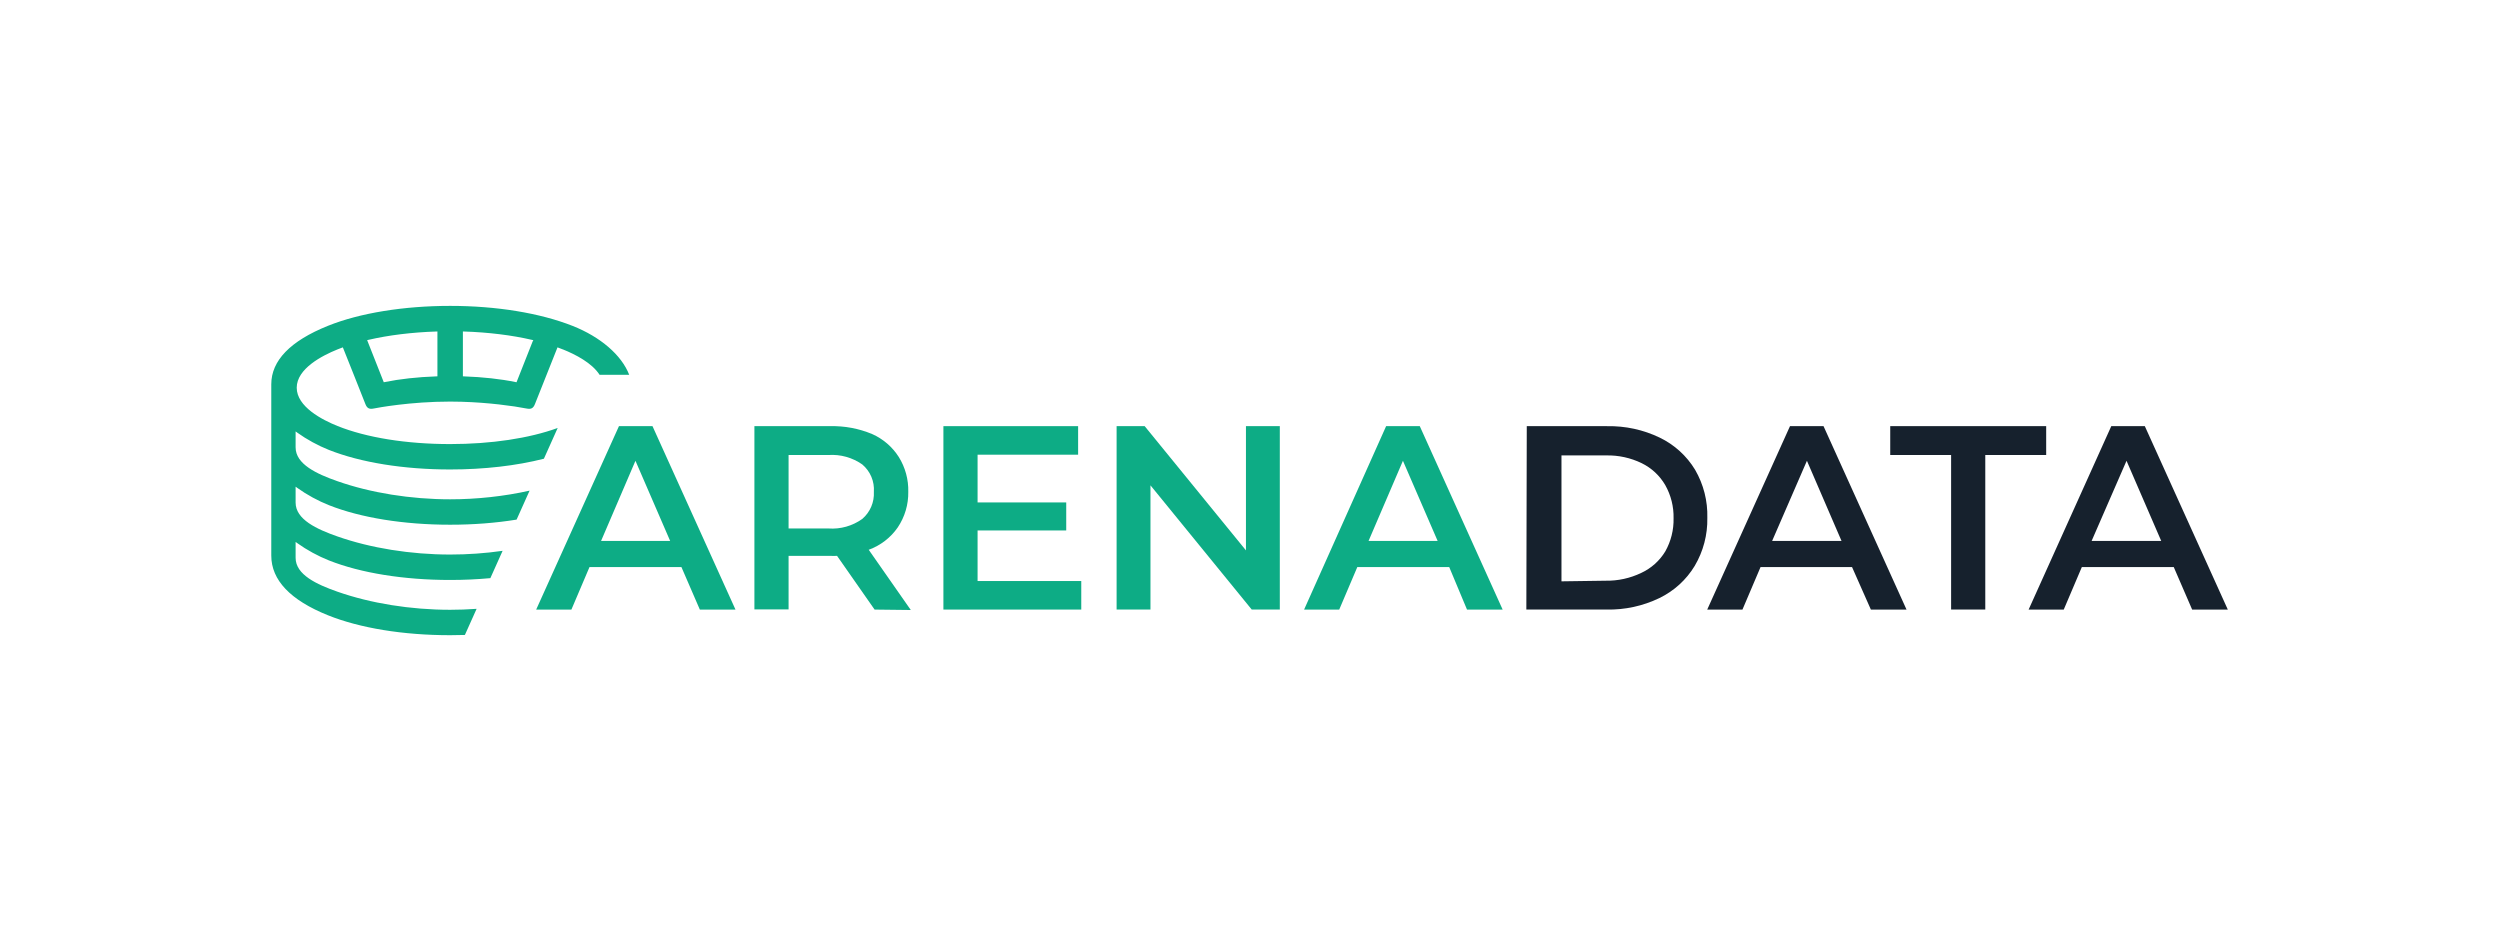
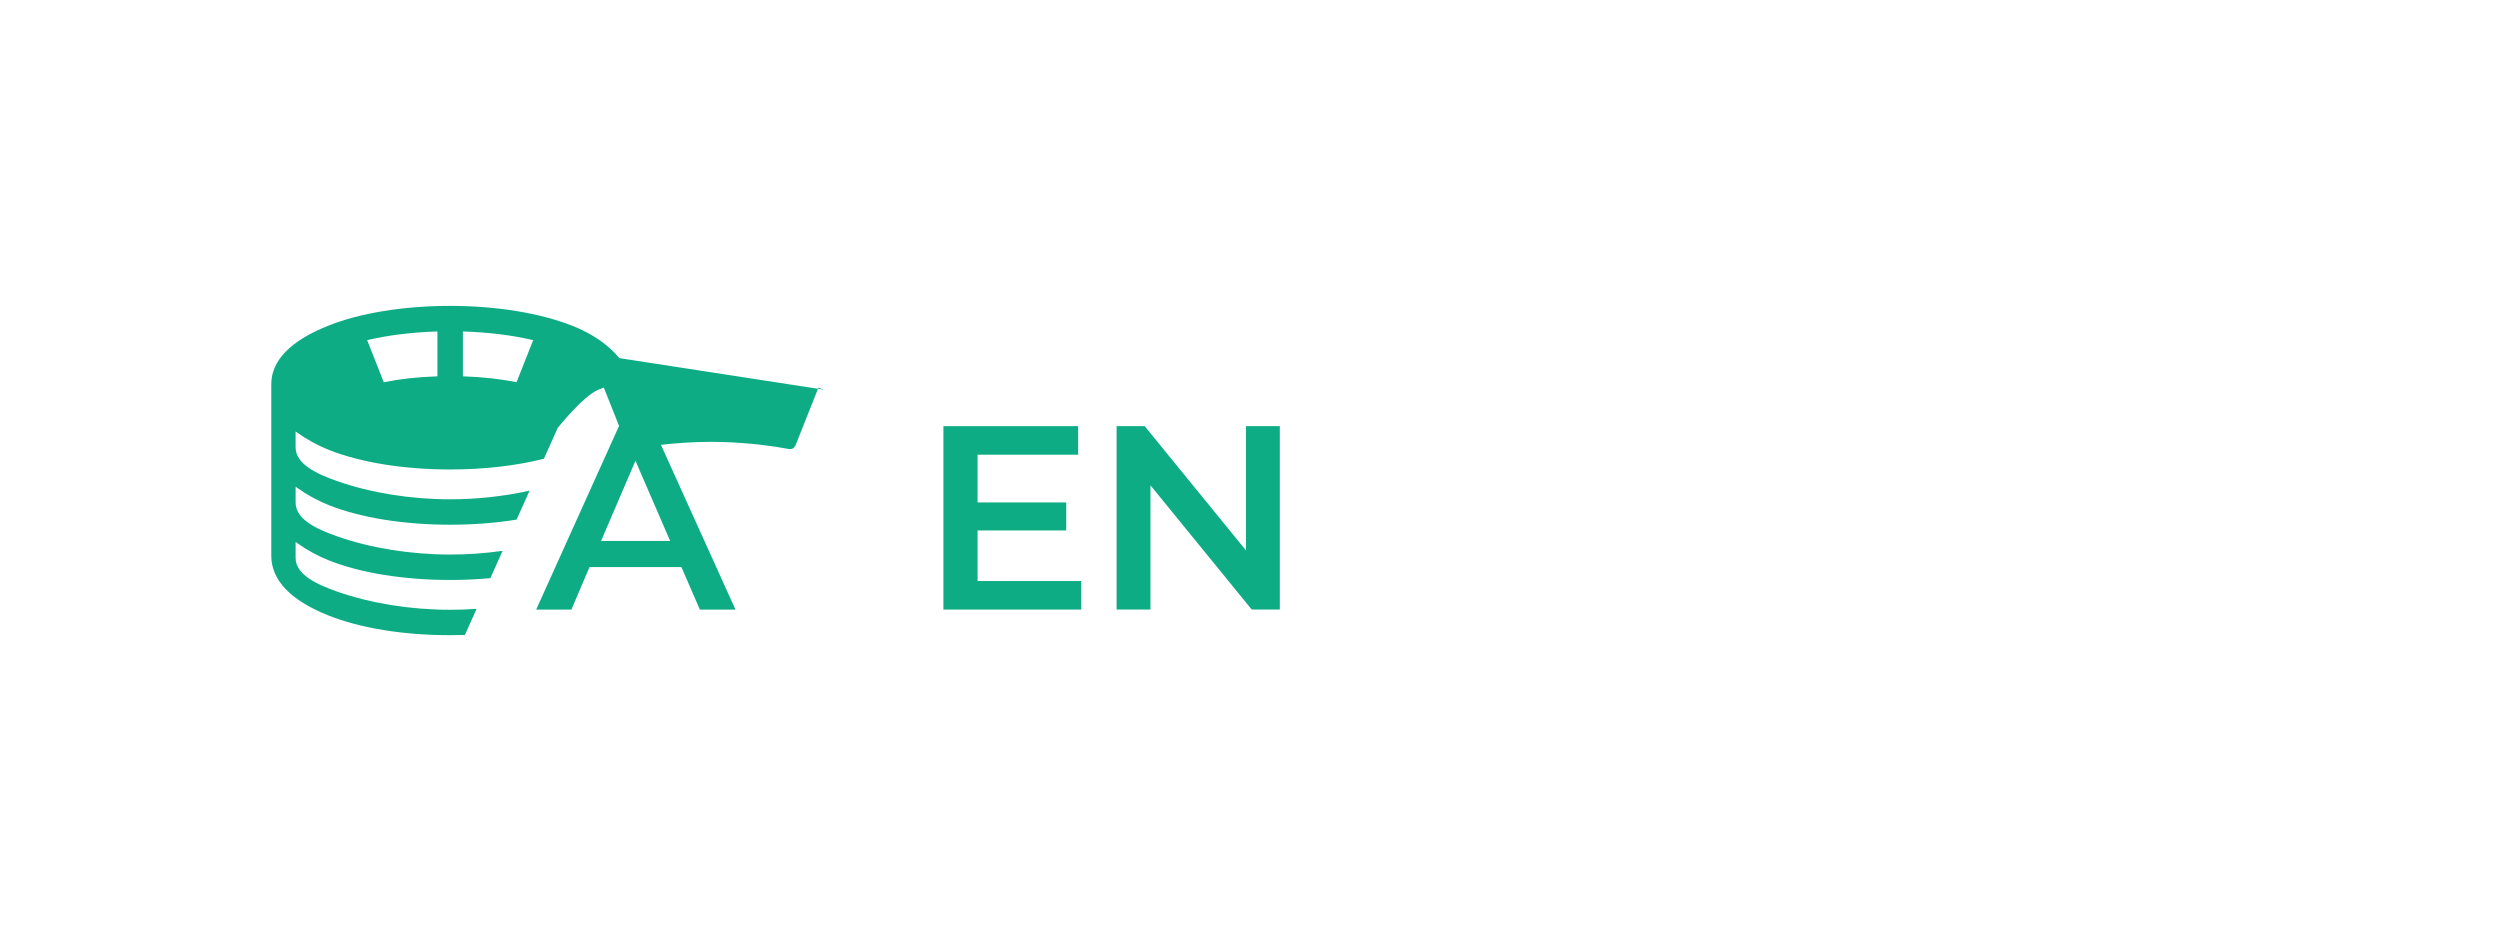
<svg xmlns="http://www.w3.org/2000/svg" id="_Слой_1" data-name="Слой 1" viewBox="0 0 2259.1 850.39">
  <defs>
    <style> .cls-1 { fill: #0dac85; } .cls-2 { fill: #16212d; fill-rule: evenodd; } </style>
  </defs>
-   <path class="cls-2" d="M1452.25,385.08h-72.6l-.38,165.74h72.6c16.43.33,32.71-3.21,47.51-10.33,13.28-6.4,24.4-16.51,32.02-29.11,7.76-13.14,11.72-28.17,11.41-43.42.42-15.22-3.39-30.25-11.03-43.42-7.62-12.6-18.75-22.71-32.02-29.1-14.8-7.13-31.08-10.66-47.51-10.33v-.02ZM1483.04,517.73c-10.03,4.82-21.07,7.23-32.21,7.02l-39.82.57v-113.78h40.3c11.15-.26,22.19,2.15,32.21,7.02,8.9,4.35,16.31,11.25,21.28,19.82,5.15,9.14,7.74,19.48,7.5,29.96.24,10.48-2.35,20.83-7.5,29.96-5.15,8.5-12.74,15.26-21.77,19.44h0ZM1590.91,512.43h82.67l17.01,38.4h32.21l-74.98-165.74h-30.31l-74.79,165.74h31.84l16.34-38.4ZM1632.82,416.38l31.26,72.44h-62.72l31.45-72.44h.01ZM1763.12,411.16h-55.03v-26.08h140.92v26.08h-55.03v139.66h-30.88v-139.66h.01ZM1881.24,512.43h83.05l16.62,38.4h32.22l-74.98-165.74h-30.31l-74.69,165.74h31.74l16.34-38.4ZM1921.61,416.38l31.36,72.44h-62.91l31.55-72.44Z" />
  <path class="cls-1" d="M615.75,512.43h-83.06l-16.34,38.4h-31.83l74.79-165.74h30.31l74.98,165.74h-32.21l-16.63-38.4h-.01ZM605.58,488.82l-31.36-72.44-31.07,72.44h62.43Z" />
-   <path class="cls-1" d="M790.31,550.83l-33.92-48.54c-2.12.12-4.24.12-6.36,0h-37.44v48.36h-30.88v-165.55h68.33c13.03-.34,25.99,2.09,38.02,7.11,9.93,4.39,18.32,11.62,24.13,20.77,5.87,9.44,8.85,20.38,8.56,31.48.2,11.43-3.12,22.64-9.51,32.14-6.43,9.29-15.6,16.34-26.23,20.2l38.02,54.43-32.69-.38h-.01ZM779.2,419.71c-8.92-6.26-19.72-9.28-30.6-8.54h-36.01v66.38h36.01c10.9.79,21.72-2.27,30.6-8.63,3.5-3,6.26-6.78,8.08-11.02,1.81-4.24,2.62-8.84,2.38-13.44.33-4.65-.44-9.33-2.26-13.62-1.82-4.3-4.62-8.11-8.19-11.12h0Z" />
  <path class="cls-1" d="M977.08,525.04v25.79h-124.58v-165.74h121.73v25.79h-90.85v43.14h80.11v25.32h-80.11v45.7h93.7Z" />
  <path class="cls-1" d="M1156.49,385.09v165.74h-25.37l-91.51-112.26v112.26h-30.6v-165.74h25.37l91.51,112.26v-112.26h30.6Z" />
-   <path class="cls-1" d="M1309.57,512.43h-83.05l-16.34,38.4h-31.74l74.12-165.74h30.41l74.88,165.74h-32.21l-16.06-38.4ZM1299.11,488.82l-31.36-72.44-31.07,72.44h62.43Z" />
-   <path class="cls-1" d="M508.67,315.74c11.4,4.58,26.32,12.27,33.14,22.96h26.77c-6.88-17.8-25.94-34.27-51.29-44.26-29.53-11.62-68.78-18.03-110.5-18.03s-81.59,6.4-110.49,18.03c-33.95,13.66-51.16,31.42-51.16,52.79v154.85c0,22.09,17.21,40.22,51.16,53.88,28.9,11.63,68.14,18.03,110.49,18.03,4.36,0,8.83-.07,13.3-.22l10.59-23.61c-8.07.58-16.1.87-23.89.87-35.63,0-71.8-5.81-101.85-16.35-18.7-6.56-37.82-15.34-37.82-30.59v-14.39l1.59,1.15c8.39,6.05,18.8,11.73,28.57,15.59,28.79,11.38,67.68,17.64,109.51,17.64,12.29,0,24.51-.55,36.31-1.64l11.07-24.69c-15.6,2.24-31.53,3.36-47.38,3.36-35.63,0-71.8-5.81-101.85-16.35-18.7-6.56-37.82-15.34-37.82-30.59v-14.39l1.59,1.15c8.39,6.05,18.8,11.73,28.57,15.59,28.79,11.38,67.68,17.64,109.51,17.64,20.95,0,41.15-1.56,60.03-4.62l11.73-26.17c-22.85,5.12-47.62,7.83-71.76,7.83-35.63,0-71.8-5.81-101.85-16.36-18.7-6.56-37.82-15.34-37.82-30.59v-14.39l1.59,1.15c8.39,6.05,18.8,11.73,28.57,15.59,28.79,11.38,67.68,17.64,109.51,17.64,30.54,0,59.81-3.36,84.7-9.71l12.46-27.8c-25.75,9.4-60.12,14.56-97.15,14.56-39.48,0-75.66-5.81-101.89-16.36-13.74-5.53-36.78-17.37-36.78-34.58s23.05-29.04,36.78-34.58c1.27-.51,2.6-1.03,3.99-1.54l.91-.34.36.91c.75,1.88,18.44,46.11,19.95,50.17,1.64,4.42,4.03,4.88,7.6,4.18,3.25-.64,32.84-6.26,69.07-6.26,3.06,0,6.24.05,9.49.14l.91.02c23.91.69,46.54,3.72,58.67,6.11,3.56.7,5.95.24,7.6-4.18,1.13-3.05,19.19-48.24,19.95-50.17l.36-.91.92.34c1.39.52,2.73,1.03,3.99,1.54v-.02ZM395.27,340.08l-.97.03c-16.95.58-33.09,2.36-46.68,5.15l-.82.17-15.03-38.06,1.13-.26c18.23-4.23,39.45-6.84,61.34-7.54l1.03-.03v40.54ZM481.31,308.57l-14.56,36.86-.82-.17c-13.59-2.8-29.73-4.57-46.67-5.15l-.97-.03v-40.54l1.03.03c21.91.7,43.11,3.3,61.34,7.54l1.3.3-.65,1.16Z" />
+   <path class="cls-1" d="M508.67,315.74c11.4,4.58,26.32,12.27,33.14,22.96h26.77c-6.88-17.8-25.94-34.27-51.29-44.26-29.53-11.62-68.78-18.03-110.5-18.03s-81.59,6.4-110.49,18.03c-33.95,13.66-51.16,31.42-51.16,52.79v154.85c0,22.09,17.21,40.22,51.16,53.88,28.9,11.63,68.14,18.03,110.49,18.03,4.36,0,8.83-.07,13.3-.22l10.59-23.61c-8.07.58-16.1.87-23.89.87-35.63,0-71.8-5.81-101.85-16.35-18.7-6.56-37.82-15.34-37.82-30.59v-14.39l1.59,1.15c8.39,6.05,18.8,11.73,28.57,15.59,28.79,11.38,67.68,17.64,109.51,17.64,12.29,0,24.51-.55,36.31-1.64l11.07-24.69c-15.6,2.24-31.53,3.36-47.38,3.36-35.63,0-71.8-5.81-101.85-16.35-18.7-6.56-37.82-15.34-37.82-30.59v-14.39l1.59,1.15c8.39,6.05,18.8,11.73,28.57,15.59,28.79,11.38,67.68,17.64,109.51,17.64,20.95,0,41.15-1.56,60.03-4.62l11.73-26.17c-22.85,5.12-47.62,7.83-71.76,7.83-35.63,0-71.8-5.81-101.85-16.36-18.7-6.56-37.82-15.34-37.82-30.59v-14.39l1.59,1.15c8.39,6.05,18.8,11.73,28.57,15.59,28.79,11.38,67.68,17.64,109.51,17.64,30.54,0,59.81-3.36,84.7-9.71l12.46-27.8s23.05-29.04,36.78-34.58c1.27-.51,2.6-1.03,3.99-1.54l.91-.34.36.91c.75,1.88,18.44,46.11,19.95,50.17,1.64,4.42,4.03,4.88,7.6,4.18,3.25-.64,32.84-6.26,69.07-6.26,3.06,0,6.24.05,9.49.14l.91.02c23.91.69,46.54,3.72,58.67,6.11,3.56.7,5.95.24,7.6-4.18,1.13-3.05,19.19-48.24,19.95-50.17l.36-.91.92.34c1.39.52,2.73,1.03,3.99,1.54v-.02ZM395.27,340.08l-.97.03c-16.95.58-33.09,2.36-46.68,5.15l-.82.17-15.03-38.06,1.13-.26c18.23-4.23,39.45-6.84,61.34-7.54l1.03-.03v40.54ZM481.31,308.57l-14.56,36.86-.82-.17c-13.59-2.8-29.73-4.57-46.67-5.15l-.97-.03v-40.54l1.03.03c21.91.7,43.11,3.3,61.34,7.54l1.3.3-.65,1.16Z" />
</svg>